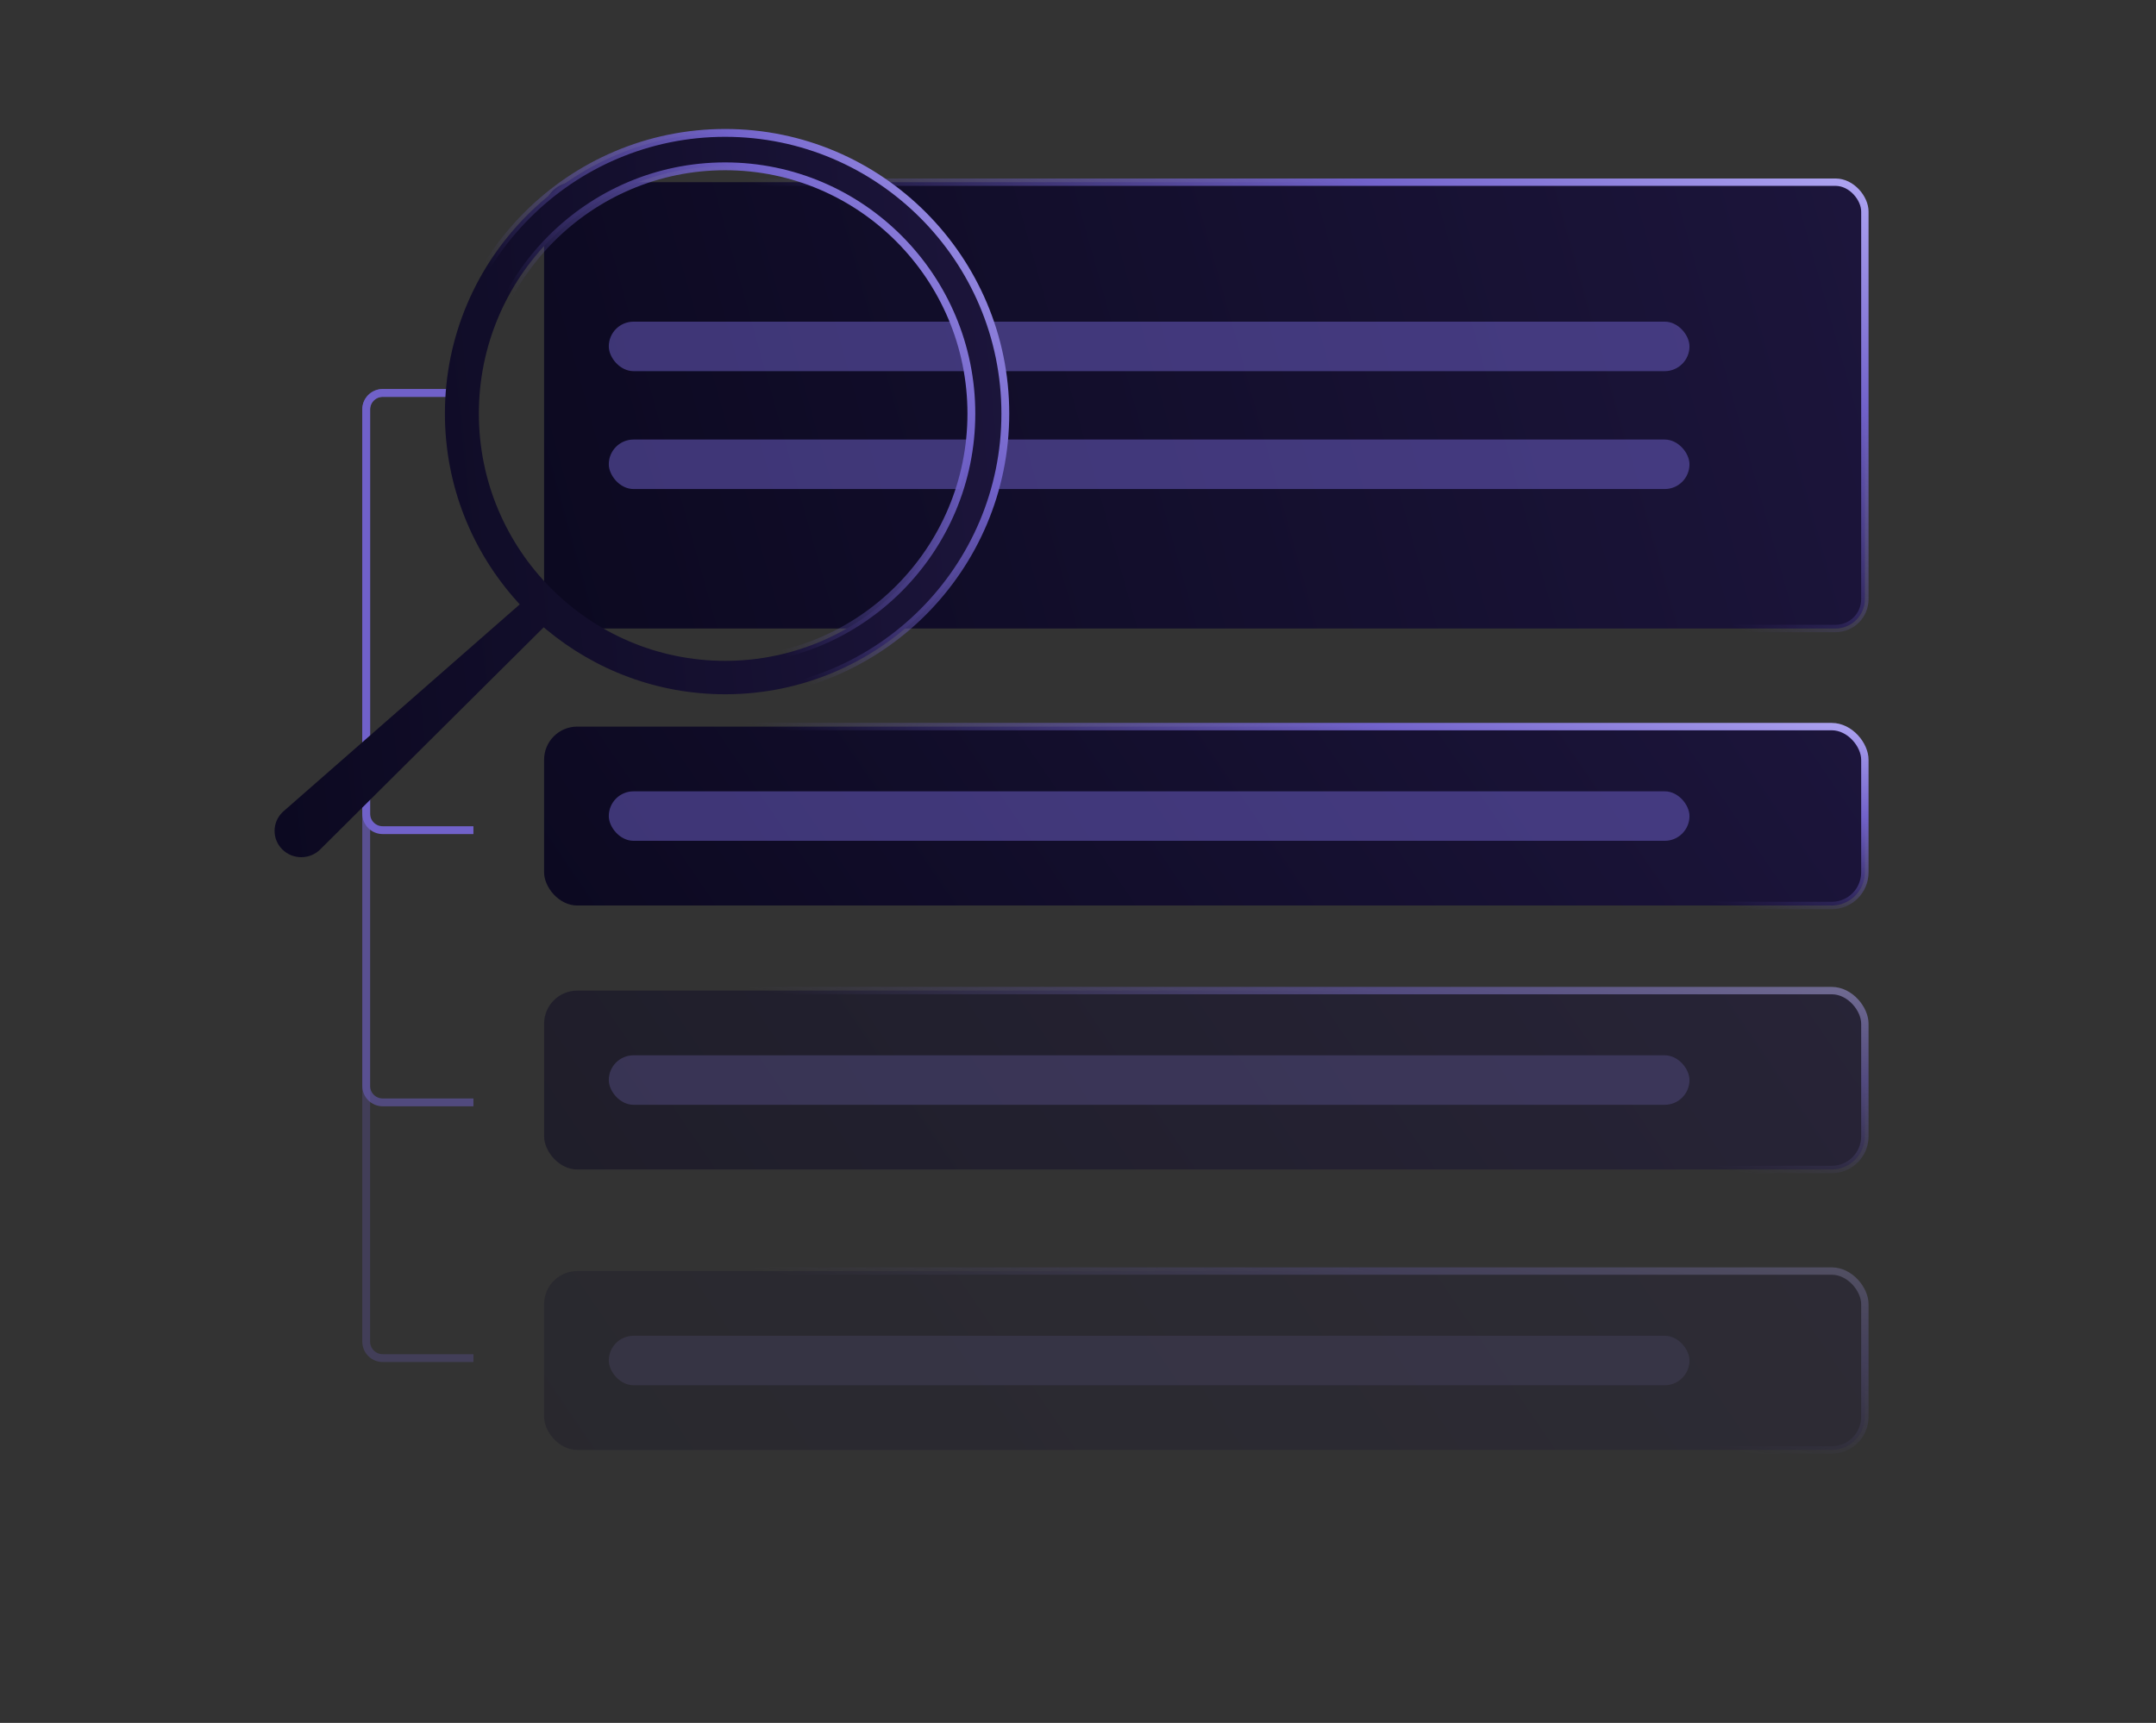
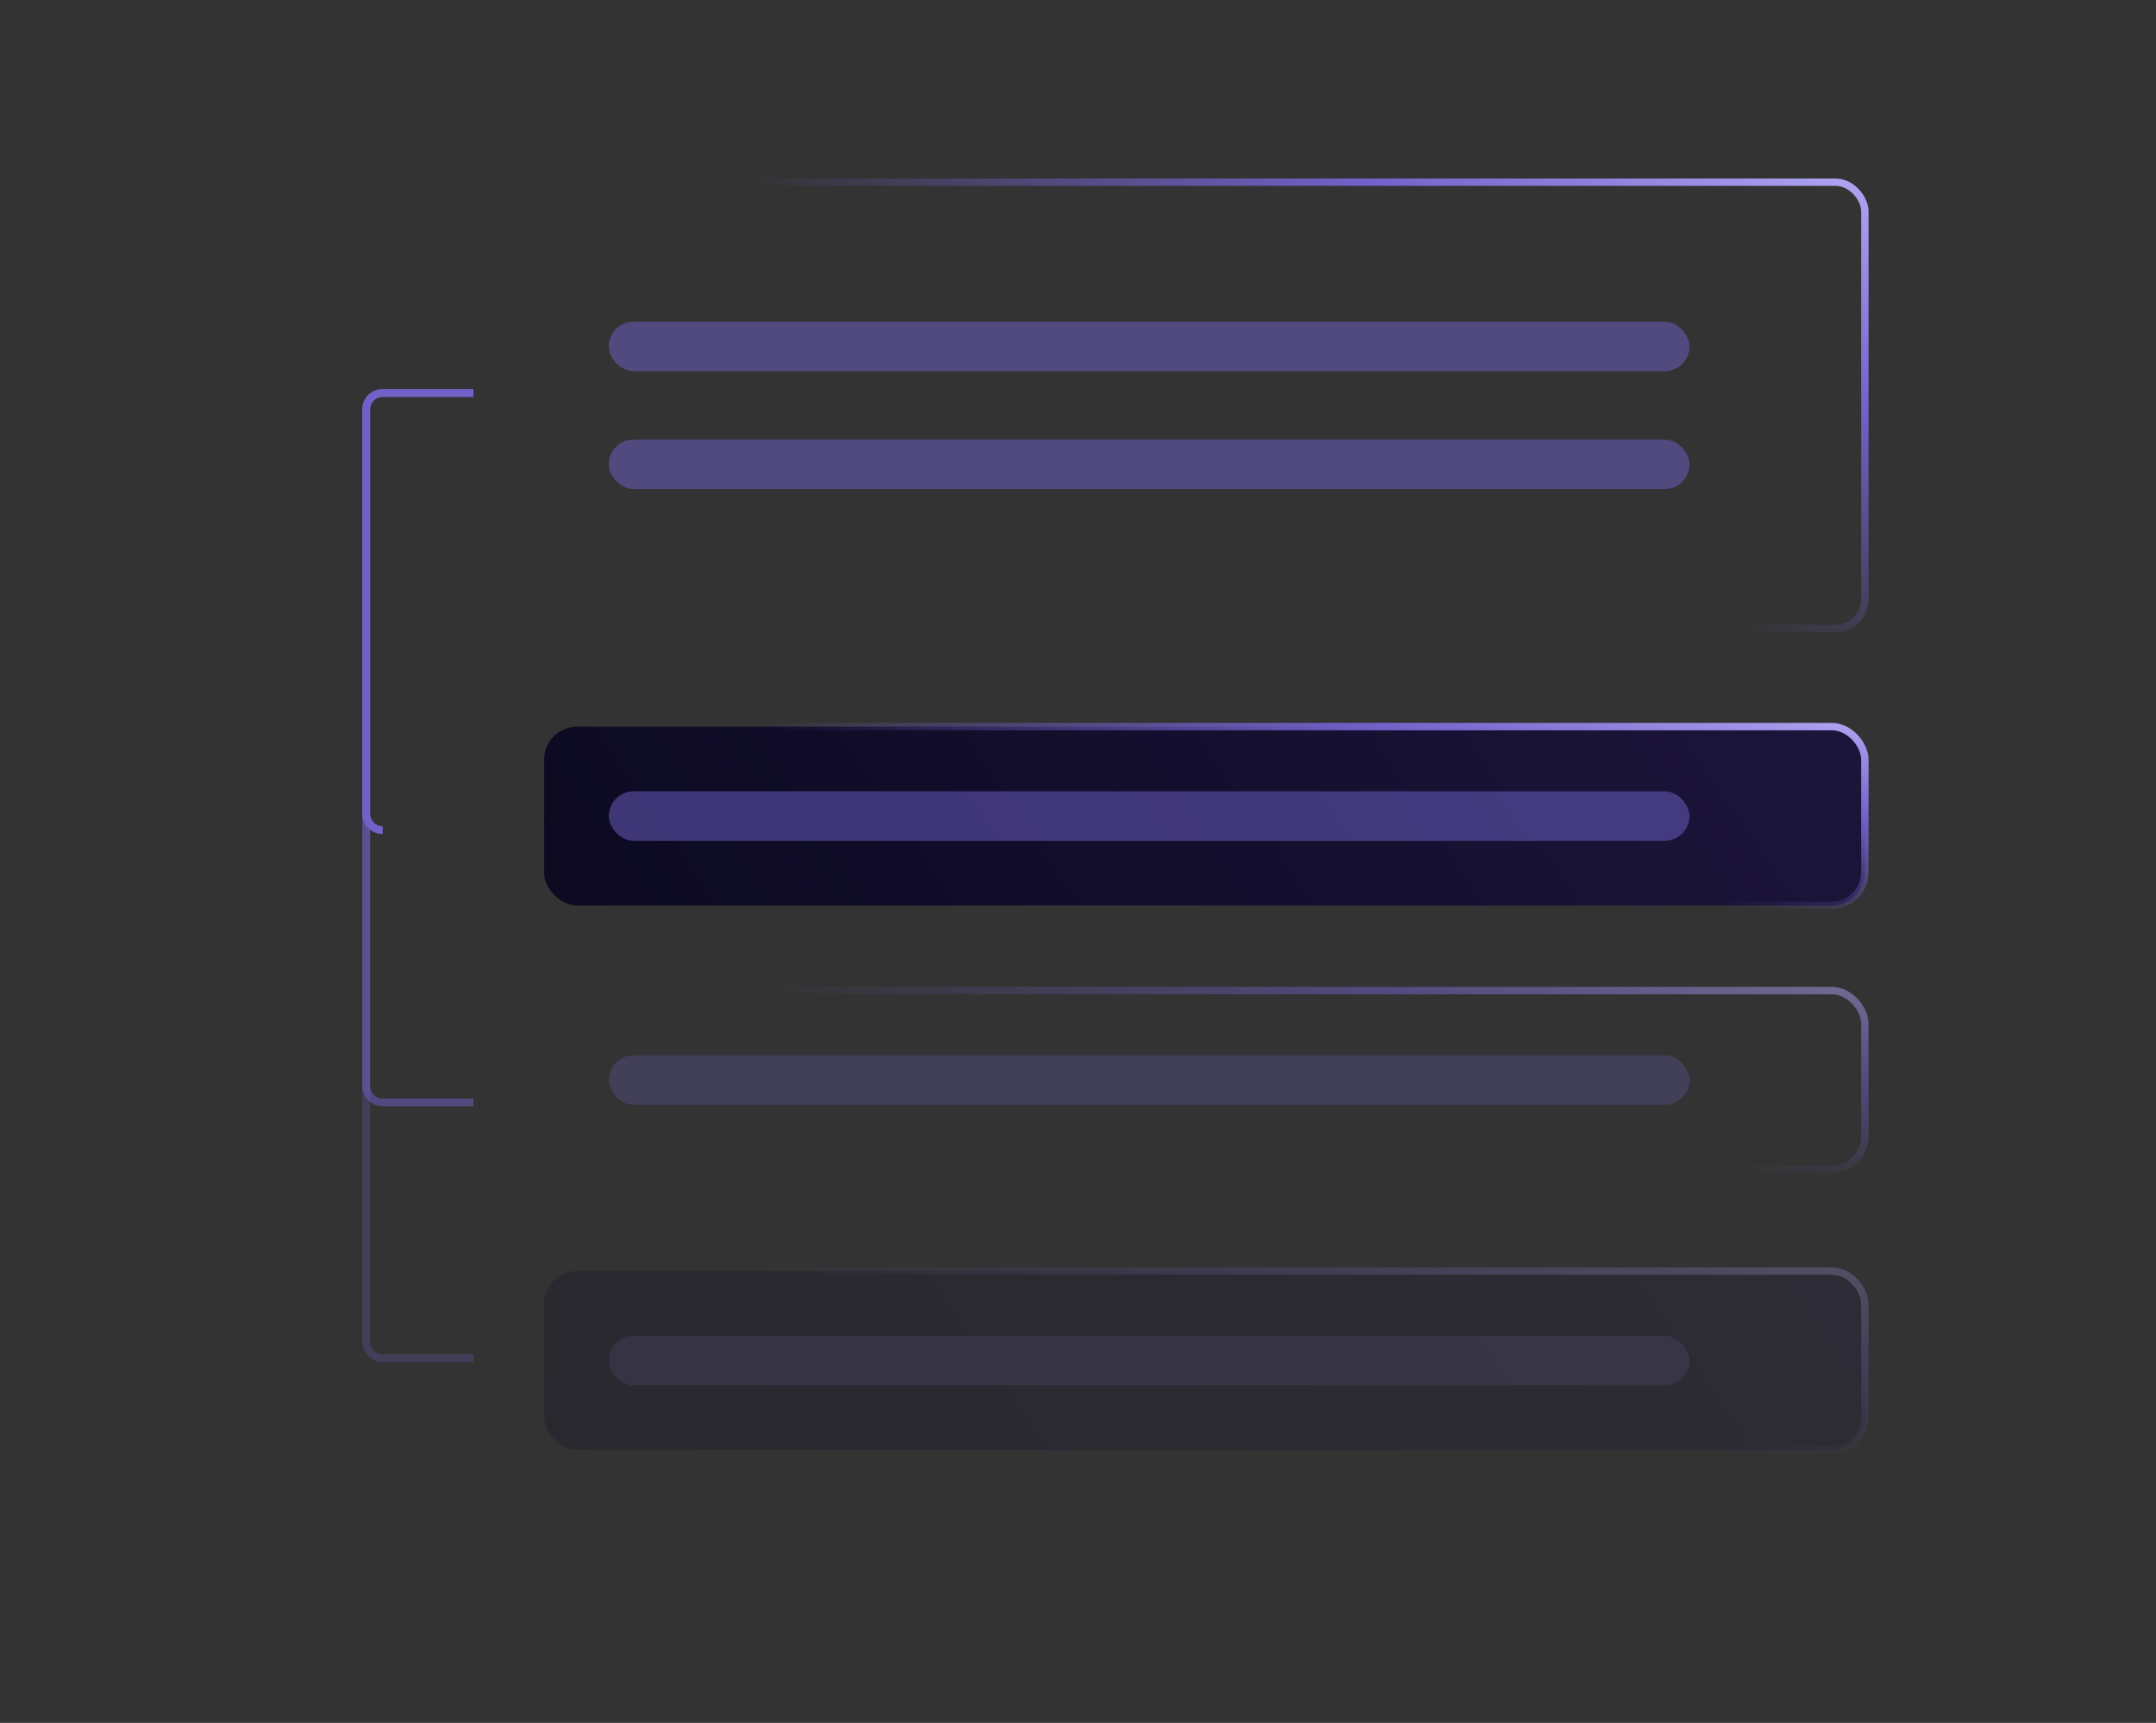
<svg xmlns="http://www.w3.org/2000/svg" width="234" height="187" viewBox="0 0 234 187" fill="none">
  <rect x="0" y="0" width="234" height="187" fill="#333333" stroke="none" />
  <rect x="59.052" y="78.865" width="143.35" height="19.418" rx="3.599" fill="url(#paint0_linear_3674_1759)" />
  <rect x="59.052" y="78.865" width="143.35" height="19.418" rx="3.599" stroke="url(#paint1_linear_3674_1759)" stroke-width="0.801" />
  <rect opacity="0.5" x="66.075" y="85.889" width="117.291" height="5.372" rx="2.686" fill="#7162CA" />
-   <rect x="59.052" y="19.774" width="143.35" height="48.443" rx="3.181" fill="url(#paint2_linear_3674_1759)" />
  <rect x="59.052" y="19.774" width="143.35" height="48.443" rx="3.181" stroke="url(#paint3_linear_3674_1759)" stroke-width="0.801" />
  <rect opacity="0.5" x="66.075" y="34.912" width="117.291" height="5.372" rx="2.686" fill="#7162CA" />
  <rect opacity="0.5" x="66.075" y="47.707" width="117.291" height="5.372" rx="2.686" fill="#7162CA" />
-   <path d="M51.384 42.65H41.535C40.546 42.65 39.744 43.452 39.744 44.441V88.313C39.744 89.302 40.546 90.104 41.535 90.104H51.384" stroke="#7162CA" stroke-width="0.85" />
+   <path d="M51.384 42.65H41.535C40.546 42.65 39.744 43.452 39.744 44.441V88.313C39.744 89.302 40.546 90.104 41.535 90.104" stroke="#7162CA" stroke-width="0.85" />
  <path opacity="0.25" d="M51.384 42.65H41.535C40.546 42.65 39.744 43.452 39.744 44.441V145.616C39.744 146.605 40.546 147.406 41.535 147.406H51.384" stroke="#7162CA" stroke-width="0.85" />
  <path opacity="0.5" d="M51.384 42.65H41.535C40.546 42.65 39.744 43.452 39.744 44.441V117.86C39.744 118.849 40.546 119.651 41.535 119.651H51.384" stroke="#7162CA" stroke-width="0.85" />
  <g opacity="0.5">
-     <rect x="59.052" y="107.518" width="143.35" height="19.418" rx="3.599" fill="url(#paint4_linear_3674_1759)" />
    <rect x="59.052" y="107.518" width="143.35" height="19.418" rx="3.599" stroke="url(#paint5_linear_3674_1759)" stroke-width="0.801" />
    <rect opacity="0.5" x="66.075" y="114.541" width="117.291" height="5.372" rx="2.686" fill="#7162CA" />
  </g>
  <g opacity="0.25">
    <rect x="59.052" y="137.959" width="143.35" height="19.418" rx="3.599" fill="url(#paint6_linear_3674_1759)" />
    <rect x="59.052" y="137.959" width="143.35" height="19.418" rx="3.599" stroke="url(#paint7_linear_3674_1759)" stroke-width="0.801" />
    <rect opacity="0.5" x="66.075" y="144.982" width="117.291" height="5.372" rx="2.686" fill="#7162CA" />
  </g>
-   <path d="M78.7 14.425C95.47 14.425 109.112 28.094 109.112 44.89C109.112 61.685 95.47 75.355 78.7 75.355C71.339 75.355 64.577 72.714 59.308 68.334L59.011 68.087L58.737 68.359L34.756 92.194C33.617 93.327 31.763 93.319 30.631 92.186V92.186C29.509 91.062 29.532 89.253 30.661 88.156L30.774 88.052L56.087 65.883L56.412 65.599L56.123 65.279C51.257 59.874 48.288 52.722 48.288 44.89C48.288 28.094 61.938 14.425 78.7 14.425ZM78.7 18.052C63.961 18.052 51.972 30.089 51.972 44.89C51.972 59.69 63.961 71.728 78.7 71.728C93.439 71.728 105.427 59.69 105.427 44.89C105.427 30.089 93.439 18.052 78.7 18.052Z" fill="url(#paint8_linear_3674_1759)" stroke="url(#paint9_linear_3674_1759)" stroke-width="0.85" />
  <defs>
    <linearGradient id="paint0_linear_3674_1759" x1="202.803" y1="81.212" x2="78.35" y2="166.073" gradientUnits="userSpaceOnUse">
      <stop stop-color="#1C153B" />
      <stop offset="1" stop-color="#09071C" />
    </linearGradient>
    <linearGradient id="paint1_linear_3674_1759" x1="180.021" y1="96.928" x2="186.829" y2="60.26" gradientUnits="userSpaceOnUse">
      <stop stop-color="#7162CA" stop-opacity="0" />
      <stop offset="0.327" stop-color="#7162CA" />
      <stop offset="0.683" stop-color="#C4BCFF" />
      <stop offset="0.966" stop-color="#FAF9FF" />
    </linearGradient>
    <linearGradient id="paint2_linear_3674_1759" x1="202.803" y1="26.064" x2="33.737" y2="73.397" gradientUnits="userSpaceOnUse">
      <stop stop-color="#1C153B" />
      <stop offset="1" stop-color="#09071C" />
    </linearGradient>
    <linearGradient id="paint3_linear_3674_1759" x1="180.021" y1="64.341" x2="214.707" y2="-12.359" gradientUnits="userSpaceOnUse">
      <stop stop-color="#7162CA" stop-opacity="0" />
      <stop offset="0.327" stop-color="#7162CA" />
      <stop offset="0.683" stop-color="#C4BCFF" />
      <stop offset="0.966" stop-color="#FAF9FF" />
    </linearGradient>
    <linearGradient id="paint4_linear_3674_1759" x1="202.803" y1="109.864" x2="78.35" y2="194.726" gradientUnits="userSpaceOnUse">
      <stop stop-color="#1C153B" />
      <stop offset="1" stop-color="#09071C" />
    </linearGradient>
    <linearGradient id="paint5_linear_3674_1759" x1="180.021" y1="125.58" x2="186.829" y2="88.912" gradientUnits="userSpaceOnUse">
      <stop stop-color="#7162CA" stop-opacity="0" />
      <stop offset="0.327" stop-color="#7162CA" />
      <stop offset="0.683" stop-color="#C4BCFF" />
      <stop offset="0.966" stop-color="#FAF9FF" />
    </linearGradient>
    <linearGradient id="paint6_linear_3674_1759" x1="202.803" y1="140.306" x2="78.35" y2="225.167" gradientUnits="userSpaceOnUse">
      <stop stop-color="#1C153B" />
      <stop offset="1" stop-color="#09071C" />
    </linearGradient>
    <linearGradient id="paint7_linear_3674_1759" x1="180.021" y1="156.022" x2="186.829" y2="119.354" gradientUnits="userSpaceOnUse">
      <stop stop-color="#7162CA" stop-opacity="0" />
      <stop offset="0.327" stop-color="#7162CA" />
      <stop offset="0.683" stop-color="#C4BCFF" />
      <stop offset="0.966" stop-color="#FAF9FF" />
    </linearGradient>
    <linearGradient id="paint8_linear_3674_1759" x1="109.537" y1="24.797" x2="9.088" y2="34.488" gradientUnits="userSpaceOnUse">
      <stop stop-color="#1C153B" />
      <stop offset="1" stop-color="#09071C" />
    </linearGradient>
    <linearGradient id="paint9_linear_3674_1759" x1="96.868" y1="86.564" x2="168.738" y2="31.798" gradientUnits="userSpaceOnUse">
      <stop stop-color="#7162CA" stop-opacity="0" />
      <stop offset="0.327" stop-color="#7162CA" />
      <stop offset="0.683" stop-color="#C4BCFF" />
      <stop offset="0.966" stop-color="#FAF9FF" />
    </linearGradient>
  </defs>
</svg>